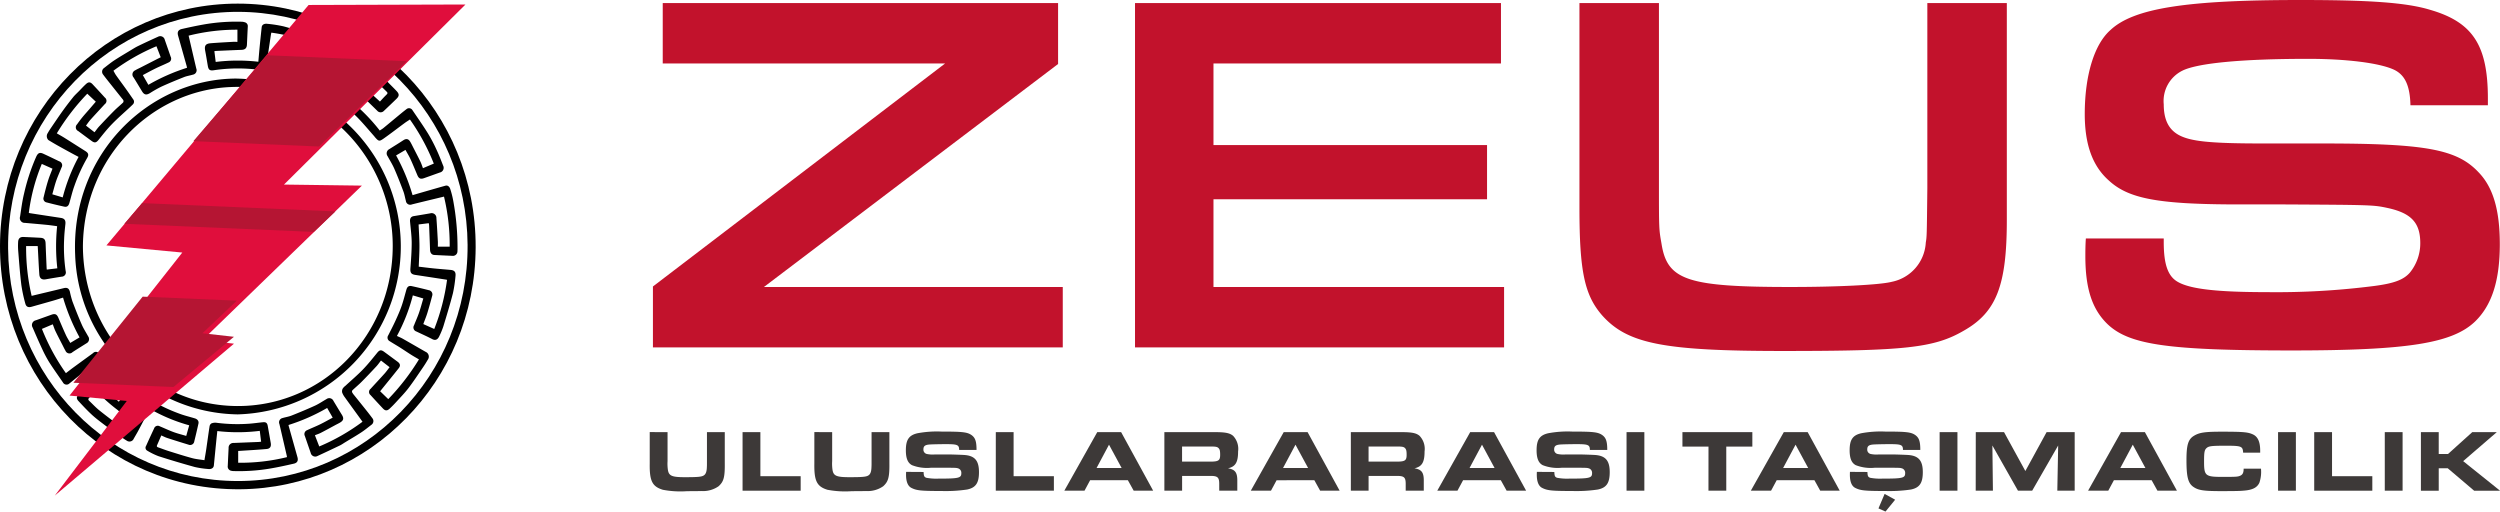
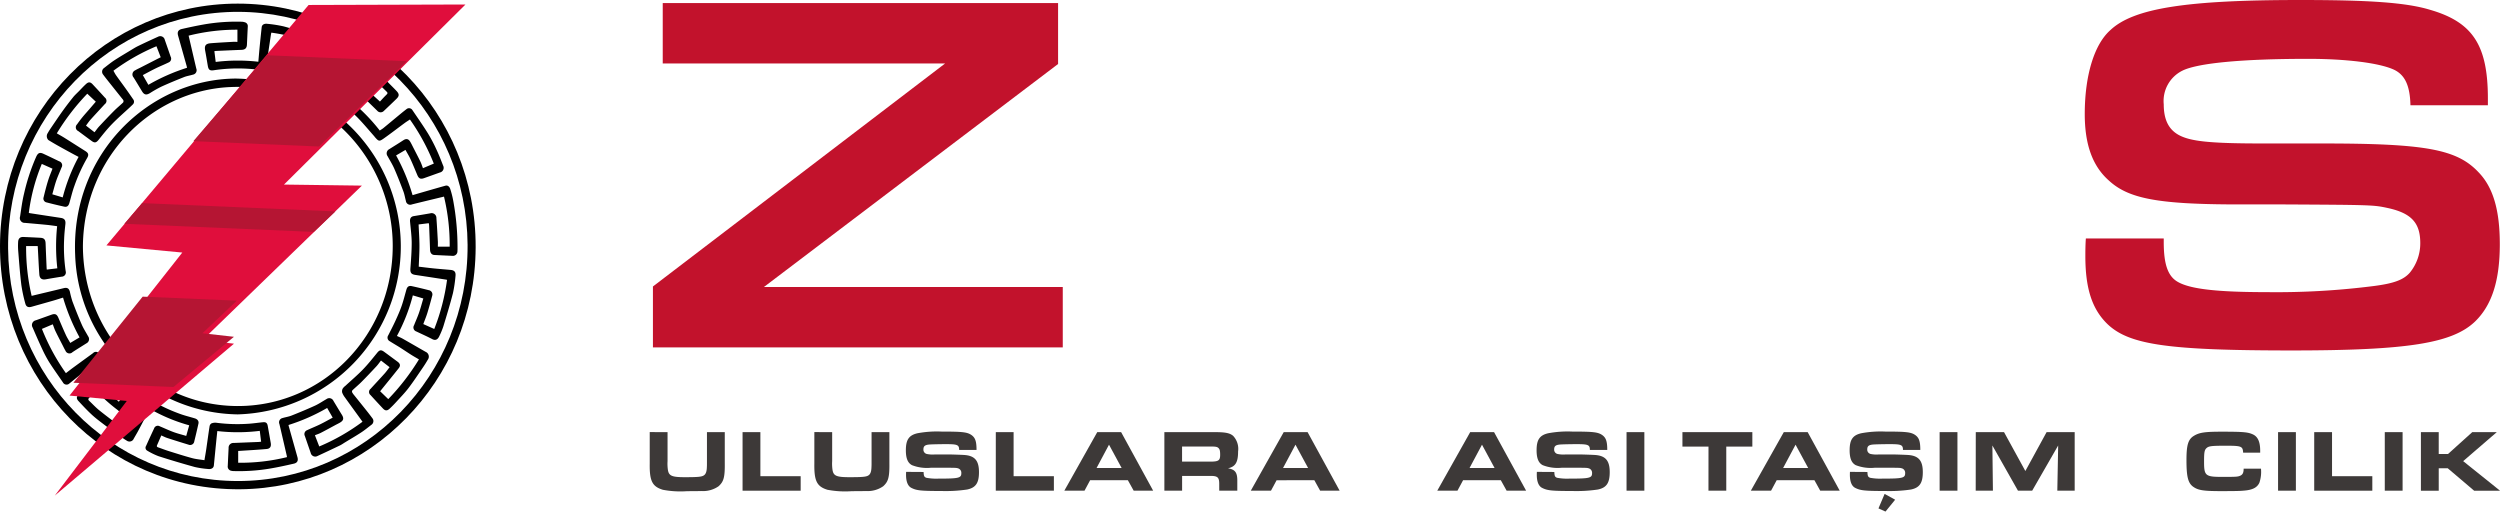
<svg xmlns="http://www.w3.org/2000/svg" width="293.217" height="60" viewBox="0 0 293.217 60">
  <g id="Group_143" data-name="Group 143" transform="translate(-96.88 -165.538)">
    <g id="Group_138" data-name="Group 138" transform="translate(96.88 165.963)">
      <path id="Path_118" data-name="Path 118" d="M128.482,217.186c10.088.07,18.271-8.27,18.285-18.791.014-10.054-8.036-19.186-19.093-18.677-9.128.421-17.117,8.147-17.245,18.654C110.458,208.757,118.436,217.116,128.482,217.186Z" transform="translate(-100.705 -169.96)" fill="none" />
      <path id="Path_119" data-name="Path 119" d="M125.122,222.515c14.952.018,27.076-12.388,26.975-27.728-.1-15.1-12.082-27.3-26.876-27.34-15-.03-27.14,12.413-27.016,27.773C98.326,210.283,110.287,222.5,125.122,222.515Zm-25.1-28.638q.992.042,1.982.095c.435.024.6.212.611.653.034.967.079,1.934.12,2.9,0,.045.009.089.019.176l1.237-.148a22.648,22.648,0,0,1-.022-4.936c-.423-.055-.827-.119-1.232-.159-.845-.083-1.691-.154-2.536-.23a.565.565,0,0,1-.579-.742c.136-.9.25-1.809.467-2.691a23.537,23.537,0,0,1,1.426-4.322c.2-.439.414-.54.845-.341.617.285,1.231.58,1.843.878a.49.49,0,0,1,.278.735c-.2.516-.438,1.02-.619,1.544s-.3,1.043-.461,1.589l1.222.364a20.9,20.9,0,0,1,1.862-4.746c-.278-.147-.545-.286-.809-.43-.542-.3-1.084-.59-1.623-.892q-.562-.317-1.113-.655a.646.646,0,0,1-.067-.824c.141-.253.3-.494.465-.733.438-.642.871-1.287,1.325-1.917q.56-.779,1.165-1.524c.215-.265.472-.5.711-.741.27-.276.531-.562.815-.821s.509-.255.786.04q.72.767,1.428,1.546a.477.477,0,0,1-.005.763c-.562.612-1.132,1.217-1.687,1.835-.186.206-.339.442-.523.686l1,.779c.191-.243.352-.483.547-.691.57-.61,1.144-1.217,1.733-1.808.342-.344.718-.652,1.069-.986a.287.287,0,0,0,.045-.229.564.564,0,0,0-.131-.2q-.837-1.048-1.674-2.094c-.2-.253-.4-.508-.593-.769a.526.526,0,0,1,.094-.729c.407-.31.8-.638,1.229-.918.62-.408,1.262-.782,1.9-1.167.291-.177.581-.362.886-.509.781-.377,1.568-.741,2.358-1.1a.543.543,0,0,1,.779.371q.348.989.69,1.981a.475.475,0,0,1-.24.666c-.5.243-1.014.45-1.513.693s-1,.519-1.515.79l.652,1.14a22.678,22.678,0,0,1,4.534-2c-.013-.062-.026-.14-.047-.216q-.5-1.773-1-3.547c-.116-.414,0-.682.423-.778.9-.207,1.812-.4,2.724-.557a22.207,22.207,0,0,1,4.247-.3,1.409,1.409,0,0,1,.469.078.458.458,0,0,1,.31.489c-.038.7-.068,1.405-.1,2.108-.019.428-.217.607-.646.623-.991.036-1.982.083-2.973.126-.052,0-.1.015-.2.028l.156,1.262a21.12,21.12,0,0,1,5-.023c.055-.617.1-1.206.16-1.793q.11-1.131.235-2.26c.03-.276.286-.439.662-.39a14.771,14.771,0,0,1,1.931.305c1.275.345,2.536.747,3.8,1.148a10.162,10.162,0,0,1,1.158.5c.462.214.542.448.329.912q-.413.9-.83,1.806c-.182.393-.386.469-.779.3-.518-.221-1.029-.466-1.557-.659-.467-.171-.955-.286-1.468-.436l-.358,1.239a19.94,19.94,0,0,1,4.618,1.913l.766-1.407q.559-1.025,1.118-2.05a.543.543,0,0,1,.845-.243c.232.135.453.291.672.447.635.453,1.274.9,1.9,1.37.508.382,1,.781,1.493,1.19.219.183.405.408.607.615.309.313.625.618.924.941.322.348.31.576-.031.907q-.735.714-1.481,1.417a.517.517,0,0,1-.76-.021c-.626-.611-1.25-1.223-1.885-1.825a6.3,6.3,0,0,0-.568-.428l-.759,1.019a21.439,21.439,0,0,1,3.5,3.548c.15-.1.3-.186.428-.292.681-.559,1.356-1.124,2.036-1.684q.331-.273.672-.534a.462.462,0,0,1,.684.1c.619.912,1.254,1.815,1.836,2.752a18.513,18.513,0,0,1,1,1.9c.285.607.528,1.235.773,1.861a.563.563,0,0,1-.377.815q-.933.334-1.868.667c-.4.143-.6.046-.777-.36-.266-.627-.522-1.258-.806-1.877-.17-.369-.386-.716-.585-1.079l-1.1.648a22.7,22.7,0,0,1,1.931,4.655c.3-.088.621-.184.942-.276.97-.279,1.939-.561,2.911-.832.248-.07.474.081.575.41a10.4,10.4,0,0,1,.332,1.3,30.3,30.3,0,0,1,.514,5.717c0,.082,0,.165-.009.246a.534.534,0,0,1-.6.546q-1.058-.044-2.116-.1c-.316-.017-.491-.249-.5-.619-.031-.948-.07-1.9-.108-2.845,0-.079-.024-.158-.039-.26l-1.194.149c.038.84.1,1.657.1,2.474s-.052,1.621-.083,2.472c.559.066,1.14.142,1.723.2.667.067,1.335.118,2,.178.466.042.645.246.587.734a15.466,15.466,0,0,1-.3,2c-.335,1.3-.729,2.592-1.122,3.879a9.084,9.084,0,0,1-.49,1.183c-.175.373-.443.507-.8.321-.619-.322-1.26-.6-1.888-.9a.488.488,0,0,1-.262-.72c.192-.491.412-.972.584-1.47.187-.539.332-1.093.505-1.673l-1.23-.364a20.894,20.894,0,0,1-1.866,4.755c.238.112.469.2.683.325.9.507,1.788,1.024,2.681,1.536a.608.608,0,0,1,.252.931c-.188.33-.394.651-.609.964-.547.8-1.079,1.605-1.665,2.371-.431.564-.933,1.072-1.412,1.6-.248.271-.5.536-.774.785-.309.285-.527.276-.807-.021q-.731-.776-1.448-1.566a.463.463,0,0,1,.007-.723c.553-.609,1.116-1.207,1.665-1.819.2-.22.367-.466.566-.722l-1.007-.78c-.189.241-.352.48-.546.689-.57.611-1.145,1.218-1.734,1.81-.342.344-.718.652-1.069.987a.25.25,0,0,0-.042.226,1.912,1.912,0,0,0,.247.356c.479.6.962,1.193,1.44,1.793.241.3.477.611.709.921a.524.524,0,0,1-.1.728c-.4.305-.789.629-1.208.9-.628.411-1.278.788-1.919,1.178-.207.126-.406.267-.623.372q-1.293.623-2.6,1.223a.547.547,0,0,1-.8-.363q-.347-.99-.686-1.983a.488.488,0,0,1,.265-.679c.5-.236,1.019-.437,1.517-.681s.978-.518,1.484-.789l-.65-1.135a22.415,22.415,0,0,1-4.535,2c.012.053.023.113.039.171q.5,1.8,1.011,3.6c.112.4,0,.665-.413.76-.92.213-1.845.414-2.776.574a21.968,21.968,0,0,1-4.247.3,1.356,1.356,0,0,1-.37-.046.494.494,0,0,1-.367-.557q.05-1.054.1-2.108a.546.546,0,0,1,.573-.583l2.919-.117c.1,0,.194-.019.323-.033-.054-.427-.1-.839-.159-1.269a20.878,20.878,0,0,1-4.981.023c-.052.5-.1.988-.153,1.473-.085.854-.166,1.707-.253,2.561-.03.294-.286.458-.672.412a10.657,10.657,0,0,1-1.562-.232q-2.142-.591-4.261-1.27a8.226,8.226,0,0,1-1.319-.648.388.388,0,0,1-.139-.55q.461-1.031.944-2.051a.455.455,0,0,1,.668-.251c.538.221,1.064.474,1.61.675.474.175.969.3,1.491.45.123-.436.236-.836.35-1.242a20.069,20.069,0,0,1-4.613-1.92c-.19.35-.377.688-.558,1.029-.276.52-.545,1.044-.824,1.562-.164.3-.344.6-.512.9a.54.54,0,0,1-.808.233c-.247-.144-.483-.31-.717-.477-.621-.442-1.245-.88-1.855-1.338-.515-.387-1.036-.773-1.511-1.209-.554-.51-1.072-1.063-1.585-1.616-.283-.306-.246-.532.056-.822.494-.472.982-.949,1.478-1.417a.523.523,0,0,1,.817.032c.774.752,1.556,1.5,2.373,2.281l.807-1.078a21.261,21.261,0,0,1-3.513-3.569l-.76.6c-.26.205-.522.408-.779.618-.146.119-.276.257-.422.377q-.551.452-1.111.895a.481.481,0,0,1-.777-.115c-.539-.78-1.1-1.55-1.6-2.35a14.167,14.167,0,0,1-.84-1.582c-.386-.82-.747-1.652-1.107-2.484a.569.569,0,0,1,.372-.858l1.843-.659c.417-.15.617-.053.8.366.293.685.584,1.371.894,2.046.143.311.33.6.5.9l1.091-.65a23.456,23.456,0,0,1-1.936-4.661c-.375.116-.77.245-1.168.359-.842.242-1.685.476-2.528.714-.389.11-.633.008-.736-.4a17.381,17.381,0,0,1-.46-2.16c-.163-1.339-.26-2.687-.371-4.033a7.789,7.789,0,0,1,0-.986C99.405,194.05,99.612,193.859,100.017,193.876Z" transform="translate(-97.254 -166.501)" fill="none" />
      <path id="Path_120" data-name="Path 120" d="M105.531,200.734c.42-.1.635,0,.746.422.1.37.156.754.29,1.109.35.927.713,1.851,1.11,2.759.206.473.493.91.742,1.364a.551.551,0,0,1-.2.816c-.545.346-1.1.683-1.636,1.038a.5.5,0,0,1-.825-.17c-.125-.209-.229-.431-.34-.649-.277-.542-.561-1.081-.826-1.63-.125-.259-.214-.537-.324-.821l-1.272.539a24.725,24.725,0,0,0,2.812,5.195c.312-.238.591-.458.878-.669q1.151-.844,2.307-1.682a.451.451,0,0,1,.725.074c.425.491.836.995,1.257,1.489a23.725,23.725,0,0,0,2.731,2.571c.331.283.371.464.114.829q-.57.809-1.146,1.613a.461.461,0,0,1-.772.12,20.242,20.242,0,0,1-2.592-2.32c-.246.28-.489.572-.751.846-.131.135-.172.236-.019.378.393.368.759.773,1.178,1.109.847.681,1.721,1.327,2.585,1.985.2.15.4.29.61.442.074-.117.129-.2.18-.285q.938-1.56,1.875-3.122c.242-.4.438-.457.838-.2A18.728,18.728,0,0,0,119,215.413c.622.243,1.278.4,1.918.592.327.1.5.324.439.616-.154.694-.315,1.388-.488,2.078a.489.489,0,0,1-.671.4q-1.256-.378-2.5-.785c-.236-.076-.459-.195-.7-.3-.169.392-.327.768-.493,1.14-.067.151,0,.217.129.262.413.144.822.3,1.24.436.912.286,1.824.577,2.746.827.461.124.943.162,1.439.243.076-.457.153-.878.215-1.3.13-.885.247-1.773.385-2.658a.51.51,0,0,1,.2-.35,1.16,1.16,0,0,1,.586-.088,19.206,19.206,0,0,0,3.821.115c.553-.038,1.1-.121,1.653-.176.352-.035.5.082.564.425.12.665.239,1.331.353,2,.073.426-.069.677-.484.716-1.013.093-2.029.145-3.045.214-.094.007-.188.01-.289.015l0,1.385a22.831,22.831,0,0,0,5.722-.66,1.521,1.521,0,0,0-.022-.155c-.287-1.244-.573-2.488-.865-3.731a.511.511,0,0,1,.365-.7c.35-.107.719-.157,1.057-.292.921-.367,1.839-.746,2.741-1.159.47-.215.9-.515,1.356-.774a.538.538,0,0,1,.82.211c.334.549.662,1.1,1,1.65.239.387.192.64-.2.876-.2.12-.409.219-.614.329-.553.3-1.1.6-1.66.888-.22.113-.458.189-.7.287l.507,1.316a24.026,24.026,0,0,0,5.074-2.9l-.633-.876c-.478-.66-.96-1.319-1.433-1.984a2.139,2.139,0,0,1-.318-.566.687.687,0,0,1,.057-.455,1.277,1.277,0,0,1,.314-.331c.685-.636,1.4-1.241,2.051-1.912.595-.614,1.13-1.289,1.672-1.955.281-.347.458-.4.823-.134.53.385,1.054.777,1.58,1.166.309.227.369.465.131.767-.707.9-1.433,1.784-2.176,2.706l.952.923a26.731,26.731,0,0,0,3.6-4.663c-.319-.188-.622-.358-.916-.544-.455-.289-.9-.593-1.356-.882-.378-.24-.767-.462-1.143-.7a.474.474,0,0,1-.185-.7c.284-.568.579-1.129.843-1.707s.517-1.145.724-1.738c.218-.625.375-1.273.56-1.911.1-.356.289-.493.637-.417q.995.217,1.982.472a.506.506,0,0,1,.4.684c-.174.67-.357,1.338-.562,2-.133.432-.309.851-.474,1.295l1.286.577a24.774,24.774,0,0,0,1.5-5.766c-.053-.012-.087-.024-.121-.029q-1.8-.277-3.6-.552c-.492-.074-.614-.273-.576-.78.075-.992.155-1.986.151-2.979,0-.829-.118-1.658-.193-2.486-.035-.384.1-.6.438-.656q.966-.158,1.928-.325a.56.56,0,0,1,.725.55c.065.91.117,1.822.169,2.734.011.207,0,.416,0,.632l1.388,0a24.347,24.347,0,0,0-.667-5.88c-1.247.3-2.5.6-3.759.915a.51.51,0,0,1-.711-.408c-.1-.37-.157-.754-.291-1.109-.338-.9-.688-1.8-1.073-2.684-.221-.506-.522-.977-.786-1.465a.551.551,0,0,1,.2-.816c.545-.346,1.1-.682,1.636-1.037.35-.229.607-.192.825.17.126.209.23.431.341.649.286.558.576,1.115.85,1.679.117.242.2.5.3.771l1.273-.539a24.816,24.816,0,0,0-2.8-5.176c-.226.151-.424.271-.611.408-.816.6-1.618,1.225-2.446,1.811-.54.383-.6.353-1.043-.141-.037-.04-.066-.087-.1-.127-.639-.722-1.252-1.469-1.926-2.157-.56-.572-1.182-1.081-1.789-1.6-.314-.27-.362-.46-.121-.805q.576-.822,1.161-1.638a.458.458,0,0,1,.752-.127c.268.2.535.4.784.616.6.534,1.195,1.081,1.822,1.651.207-.221.428-.472.665-.707.284-.281.3-.289.006-.568-.383-.368-.757-.749-1.17-1.079-.8-.638-1.624-1.246-2.44-1.865-.212-.16-.429-.312-.658-.479-.074.118-.128.2-.179.284q-.96,1.6-1.921,3.192a.453.453,0,0,1-.678.209c-.578-.3-1.153-.613-1.737-.9a11.375,11.375,0,0,0-2.587-1.025,9.938,9.938,0,0,1-.975-.295.491.491,0,0,1-.36-.613c.152-.677.308-1.353.475-2.026.1-.393.322-.53.7-.419q1.156.337,2.3.707c.295.1.574.24.882.372l.549-1.3a20.968,20.968,0,0,0-5.611-1.58c-.017.082-.039.17-.052.258q-.267,1.787-.532,3.576c-.067.453-.272.61-.715.55a19.023,19.023,0,0,0-5.45.03c-.47.071-.625-.049-.706-.539-.1-.577-.188-1.155-.3-1.729-.116-.6.037-.849.632-.9.854-.071,1.711-.115,2.567-.165.193-.012.387,0,.579,0l0-1.427a23.124,23.124,0,0,0-5.725.7c.3,1.283.6,2.571.9,3.858a.523.523,0,0,1-.383.715c-.35.106-.719.156-1.057.291-.9.356-1.79.724-2.668,1.126a14.075,14.075,0,0,0-1.334.758c-.418.249-.667.2-.919-.212-.331-.541-.654-1.087-.988-1.625a.527.527,0,0,1,.176-.84c.2-.123.413-.215.619-.321l1.982-1.016.4-.2-.5-1.292a24.11,24.11,0,0,0-5.046,2.873c.111.193.2.375.311.536.356.5.726.995,1.084,1.5.31.433.613.874.917,1.312a.446.446,0,0,1-.048.619c-.1.105-.205.2-.31.3-.711.663-1.447,1.3-2.124,2-.558.574-1.059,1.208-1.56,1.835-.282.353-.459.412-.821.149-.53-.386-1.054-.778-1.58-1.167a.485.485,0,0,1-.135-.789c.2-.289.413-.572.636-.844.251-.308.52-.6.779-.9s.5-.586.784-.915l-1-.937a26.6,26.6,0,0,0-3.574,4.653c.315.184.606.343.886.519.819.515,1.634,1.037,2.452,1.555.38.242.441.446.208.838a19.633,19.633,0,0,0-1.479,3.245c-.243.655-.4,1.343-.592,2.016-.1.349-.283.5-.6.432-.69-.15-1.376-.317-2.058-.494a.461.461,0,0,1-.367-.6c.156-.655.324-1.308.522-1.953.145-.475.344-.933.523-1.411l-1.254-.559a22.161,22.161,0,0,0-1.524,5.752c.039.01.081.024.123.03q1.813.279,3.627.555c.441.067.589.283.54.732-.065.6-.126,1.2-.149,1.8a19.356,19.356,0,0,0,.184,3.718.5.5,0,0,1-.475.647c-.618.1-1.235.2-1.851.308-.466.083-.731-.094-.765-.582-.07-1.012-.116-2.025-.172-3.039-.005-.1-.011-.192-.016-.282l-1.36,0a24.612,24.612,0,0,0,.653,5.877C103.033,201.337,104.283,201.041,105.531,200.734ZM125.7,176.248a19.569,19.569,0,1,1-18.812,20.535A19.306,19.306,0,0,1,125.7,176.248Z" transform="translate(-98.074 -167.324)" fill="none" />
      <path id="Path_121" data-name="Path 121" d="M125.046,223.089c15.125-.128,27.565-12.614,27.622-28.382s-12.4-28.579-27.913-28.577c-15.357,0-27.815,12.679-27.875,28.39C96.842,210.268,109.318,223.222,125.046,223.089Zm-.2-55.995c14.794.045,26.775,12.227,26.876,27.321.1,15.329-12.022,27.726-26.975,27.708-14.834-.017-26.8-12.223-26.917-27.276C97.707,179.5,109.849,167.064,124.847,167.094Z" transform="translate(-96.88 -166.13)" />
      <path id="Path_122" data-name="Path 122" d="M99.844,195.921c.111,1.347.208,2.7.371,4.037a17.412,17.412,0,0,0,.46,2.162c.1.405.347.507.736.4.843-.239,1.686-.473,2.528-.715.4-.115.794-.244,1.168-.36a23.492,23.492,0,0,0,1.936,4.665l-1.091.65c-.166-.3-.353-.587-.5-.9-.311-.676-.6-1.362-.894-2.048-.179-.419-.379-.516-.8-.366l-1.843.659a.57.57,0,0,0-.372.859c.36.833.721,1.666,1.107,2.486a14.186,14.186,0,0,0,.84,1.583c.51.8,1.066,1.572,1.6,2.353a.48.48,0,0,0,.777.115q.559-.443,1.111-.9c.146-.12.276-.258.422-.377.256-.211.519-.413.779-.619l.76-.6a21.271,21.271,0,0,0,3.513,3.573l-.807,1.079c-.817-.785-1.6-1.53-2.373-2.283a.523.523,0,0,0-.817-.032c-.5.468-.985.946-1.478,1.418-.3.29-.339.517-.056.823.513.554,1.031,1.108,1.585,1.618.475.436,1,.822,1.511,1.21.61.458,1.234.9,1.855,1.339.234.167.47.333.717.477a.539.539,0,0,0,.808-.233c.169-.3.349-.595.512-.9.279-.519.548-1.043.824-1.564.182-.341.368-.68.558-1.03a20.058,20.058,0,0,0,4.613,1.922c-.114.407-.228.807-.35,1.244-.522-.155-1.016-.276-1.491-.451-.545-.2-1.072-.454-1.61-.675a.455.455,0,0,0-.668.251q-.481,1.022-.944,2.053a.389.389,0,0,0,.139.551,8.223,8.223,0,0,0,1.319.648q2.117.68,4.261,1.271a10.651,10.651,0,0,0,1.562.233c.386.046.642-.118.672-.413.087-.854.167-1.709.253-2.563.048-.486.1-.972.153-1.475a20.857,20.857,0,0,0,4.981-.023c.054.43.1.843.159,1.27-.129.014-.225.029-.323.033l-2.919.117a.547.547,0,0,0-.573.584q-.051,1.055-.1,2.11a.5.5,0,0,0,.367.558,1.354,1.354,0,0,0,.37.046,21.946,21.946,0,0,0,4.247-.3c.931-.159,1.856-.36,2.776-.574.41-.095.525-.363.413-.76q-.507-1.8-1.011-3.6c-.017-.058-.027-.118-.039-.171a22.406,22.406,0,0,0,4.535-2l.65,1.136c-.506.271-.988.547-1.484.79s-1.016.445-1.517.681a.489.489,0,0,0-.265.68q.34.993.686,1.985a.546.546,0,0,0,.8.363q1.3-.6,2.6-1.224c.217-.1.416-.246.623-.372.641-.391,1.291-.767,1.919-1.179.419-.275.807-.6,1.208-.905a.525.525,0,0,0,.1-.729c-.232-.311-.468-.619-.709-.922-.477-.6-.961-1.2-1.44-1.795a1.914,1.914,0,0,1-.247-.356.251.251,0,0,1,.042-.226c.351-.335.728-.644,1.069-.988.589-.592,1.164-1.2,1.734-1.812.195-.208.357-.449.546-.689l1.007.781c-.2.256-.368.5-.566.723-.549.612-1.112,1.211-1.665,1.82a.464.464,0,0,0-.007.724q.718.789,1.448,1.567c.28.3.5.307.807.021.269-.25.526-.515.774-.786.479-.526.981-1.035,1.412-1.6.586-.766,1.118-1.576,1.665-2.373.215-.313.421-.635.609-.965a.609.609,0,0,0-.252-.932c-.894-.512-1.785-1.029-2.681-1.537-.215-.121-.446-.213-.683-.325a20.926,20.926,0,0,0,1.866-4.76l1.23.365c-.173.58-.319,1.135-.505,1.674-.172.5-.393.979-.584,1.471a.489.489,0,0,0,.262.721c.629.3,1.269.584,1.888.906.355.186.623.051.8-.322a9.1,9.1,0,0,0,.49-1.184c.393-1.288.787-2.578,1.122-3.883a15.5,15.5,0,0,0,.3-2c.058-.488-.121-.693-.587-.735-.667-.06-1.336-.111-2-.178-.583-.059-1.164-.136-1.723-.2.031-.852.086-1.663.083-2.475s-.065-1.635-.1-2.477l1.194-.149c.016.1.036.181.039.261.038.95.077,1.9.108,2.848.012.37.187.6.5.62q1.057.056,2.116.1a.534.534,0,0,0,.6-.546c.008-.081.006-.164.009-.247a30.353,30.353,0,0,0-.514-5.723,10.424,10.424,0,0,0-.332-1.3c-.1-.329-.327-.48-.575-.41-.972.272-1.941.553-2.911.833-.322.092-.642.189-.942.277a22.738,22.738,0,0,0-1.931-4.66l1.1-.649c.2.363.415.711.585,1.08.284.619.54,1.251.806,1.878.172.407.374.5.777.36q.934-.331,1.868-.667a.564.564,0,0,0,.377-.816c-.245-.626-.488-1.255-.773-1.862a18.538,18.538,0,0,0-1-1.9c-.582-.937-1.217-1.841-1.836-2.754a.462.462,0,0,0-.684-.1q-.341.261-.672.534c-.68.561-1.355,1.126-2.036,1.685-.13.106-.278.19-.428.292a21.449,21.449,0,0,0-3.5-3.551l.759-1.02a6.315,6.315,0,0,1,.568.429c.634.6,1.259,1.216,1.885,1.827a.517.517,0,0,0,.76.021q.744-.7,1.481-1.418c.341-.331.352-.56.031-.908-.3-.323-.615-.628-.924-.942-.2-.206-.388-.432-.607-.615-.489-.409-.985-.808-1.493-1.191-.624-.469-1.263-.918-1.9-1.371-.219-.156-.44-.313-.672-.448a.543.543,0,0,0-.845.244q-.561,1.025-1.118,2.052l-.766,1.408a19.931,19.931,0,0,0-4.618-1.915l.358-1.241c.514.15,1,.265,1.468.436.528.194,1.039.438,1.557.66.393.168.6.092.779-.3q.418-.9.83-1.807c.212-.464.133-.7-.329-.912a10.157,10.157,0,0,0-1.158-.5c-1.259-.4-2.52-.8-3.8-1.15a14.758,14.758,0,0,0-1.931-.305c-.375-.049-.632.115-.662.391q-.124,1.131-.235,2.262c-.057.588-.105,1.177-.16,1.795a21.1,21.1,0,0,0-5,.023l-.156-1.263c.094-.013.146-.026.2-.028.991-.043,1.982-.09,2.973-.126.429-.015.627-.195.646-.623.033-.7.063-1.406.1-2.11a.459.459,0,0,0-.31-.49,1.407,1.407,0,0,0-.469-.079,22.185,22.185,0,0,0-4.247.3c-.913.159-1.821.351-2.724.558-.421.1-.539.364-.423.779q.5,1.775,1,3.55c.021.076.034.154.047.216a22.668,22.668,0,0,0-4.534,2l-.652-1.141c.516-.271,1.01-.544,1.515-.791s1.014-.45,1.513-.694a.476.476,0,0,0,.24-.667q-.343-.992-.69-1.983a.543.543,0,0,0-.779-.371c-.79.357-1.578.721-2.358,1.1-.305.148-.594.333-.886.509-.634.385-1.276.759-1.9,1.168-.426.28-.822.609-1.229.919a.527.527,0,0,0-.094.73c.192.261.392.516.593.769q.835,1.049,1.674,2.1a.564.564,0,0,1,.131.2.287.287,0,0,1-.045.229c-.351.335-.728.643-1.069.987-.589.592-1.163,1.2-1.733,1.809-.194.208-.356.448-.547.691l-1-.78c.184-.244.337-.481.523-.687.556-.618,1.125-1.224,1.687-1.837a.478.478,0,0,0,.005-.764q-.707-.78-1.428-1.547c-.277-.3-.488-.312-.786-.04s-.545.546-.815.822c-.24.245-.5.476-.711.742q-.6.745-1.165,1.525c-.454.631-.887,1.277-1.325,1.919-.163.239-.324.481-.465.734a.647.647,0,0,0,.067.824q.55.339,1.113.656c.539.3,1.082.6,1.623.893.264.144.531.283.809.43a20.928,20.928,0,0,0-1.862,4.75l-1.222-.365c.156-.547.284-1.078.461-1.591s.415-1.029.619-1.545a.491.491,0,0,0-.278-.736c-.612-.3-1.226-.593-1.843-.879-.431-.2-.641-.1-.845.341a23.576,23.576,0,0,0-1.426,4.327c-.217.882-.331,1.792-.467,2.693a.565.565,0,0,0,.579.743c.845.076,1.692.147,2.536.23.4.04.808.1,1.232.159a22.692,22.692,0,0,0,.022,4.94l-1.237.148c-.009-.087-.017-.131-.019-.176-.041-.968-.085-1.935-.12-2.9-.016-.441-.177-.629-.611-.653q-.99-.054-1.982-.095c-.4-.017-.611.174-.63.6A7.8,7.8,0,0,0,99.844,195.921Zm.932-.523,1.36,0c.005.09.011.186.017.282.056,1.012.1,2.025.172,3.036.034.487.3.664.765.581.616-.109,1.233-.211,1.851-.308a.5.5,0,0,0,.475-.647,19.324,19.324,0,0,1-.184-3.715c.022-.6.084-1.2.149-1.8.049-.449-.1-.665-.54-.732q-1.814-.274-3.627-.554c-.042-.007-.084-.021-.123-.03a22.13,22.13,0,0,1,1.524-5.747l1.254.559c-.179.477-.378.935-.522,1.409-.2.644-.365,1.3-.522,1.951a.461.461,0,0,0,.367.6c.683.178,1.369.344,2.058.494.321.069.5-.083.6-.432.195-.672.35-1.36.592-2.014a19.61,19.61,0,0,1,1.479-3.242c.233-.391.172-.6-.208-.837-.817-.518-1.633-1.039-2.452-1.554-.281-.176-.571-.335-.886-.519a26.578,26.578,0,0,1,3.574-4.65l1,.936c-.281.328-.532.622-.784.914s-.528.593-.779.9c-.222.272-.433.555-.636.843a.484.484,0,0,0,.135.788c.526.389,1.05.781,1.58,1.166.362.263.539.2.821-.149.5-.627,1-1.26,1.56-1.834.677-.7,1.413-1.332,2.124-1.994.1-.1.211-.2.31-.3a.445.445,0,0,0,.048-.618c-.3-.438-.607-.878-.917-1.311-.358-.5-.728-.993-1.084-1.5-.114-.161-.2-.342-.311-.535a24.117,24.117,0,0,1,5.046-2.871l.5,1.29-.4.2-1.982,1.015c-.207.106-.423.2-.619.321a.526.526,0,0,0-.176.84c.334.538.657,1.083.988,1.624.252.411.5.46.919.211a14.079,14.079,0,0,1,1.334-.758c.878-.4,1.771-.769,2.668-1.125.338-.134.707-.185,1.057-.291a.522.522,0,0,0,.383-.714c-.305-1.285-.6-2.572-.9-3.855a23.143,23.143,0,0,1,5.725-.7l0,1.426c-.192,0-.386-.012-.579,0-.856.05-1.712.094-2.567.164-.6.05-.749.3-.632.9.111.573.2,1.151.3,1.727.081.49.236.61.706.539a19.039,19.039,0,0,1,5.45-.03c.443.06.647-.1.715-.549q.266-1.786.532-3.573c.013-.088.035-.175.052-.258a20.981,20.981,0,0,1,5.611,1.578l-.549,1.3c-.308-.132-.587-.277-.882-.372q-1.147-.372-2.3-.707c-.38-.111-.6.026-.7.418-.167.672-.323,1.348-.475,2.025a.49.49,0,0,0,.36.612,9.945,9.945,0,0,0,.975.294,11.379,11.379,0,0,1,2.587,1.024c.584.291,1.158.6,1.737.9a.453.453,0,0,0,.678-.209q.965-1.592,1.921-3.19c.051-.084.1-.166.179-.283.229.167.446.319.658.479.816.618,1.64,1.225,2.44,1.863.413.329.787.71,1.17,1.078.291.279.278.287-.006.567-.238.234-.459.485-.665.706-.627-.569-1.219-1.116-1.822-1.649-.249-.22-.515-.421-.784-.616a.458.458,0,0,0-.752.127q-.584.816-1.161,1.636c-.241.345-.193.535.121.8.607.52,1.229,1.029,1.789,1.6.673.687,1.287,1.434,1.926,2.155.036.04.065.087.1.127.441.494.5.523,1.043.141.828-.585,1.63-1.207,2.446-1.809.187-.137.385-.258.611-.408a24.789,24.789,0,0,1,2.8,5.172l-1.273.538c-.1-.269-.183-.529-.3-.771-.273-.564-.564-1.12-.85-1.678-.111-.218-.215-.44-.341-.648-.217-.361-.475-.4-.825-.17-.54.355-1.091.691-1.636,1.036a.551.551,0,0,0-.2.816c.264.487.565.958.786,1.464.385.882.735,1.78,1.073,2.682.133.355.192.739.291,1.108a.51.51,0,0,0,.711.408c1.255-.31,2.513-.611,3.759-.914a24.308,24.308,0,0,1,.667,5.875l-1.388,0c0-.216.011-.424,0-.631-.052-.911-.1-1.822-.169-2.731a.56.56,0,0,0-.725-.55q-.964.167-1.928.325c-.334.054-.473.272-.438.656.075.827.19,1.656.193,2.484,0,.992-.077,1.986-.151,2.977-.039.507.083.705.576.78q1.8.272,3.6.551c.034.005.068.016.121.029a24.737,24.737,0,0,1-1.5,5.762l-1.286-.577c.164-.443.34-.862.474-1.293.2-.66.388-1.327.562-2a.506.506,0,0,0-.4-.683q-.986-.253-1.982-.472c-.349-.076-.535.06-.637.416-.184.637-.342,1.285-.56,1.909-.207.592-.463,1.166-.724,1.736s-.559,1.138-.843,1.705a.473.473,0,0,0,.185.7c.376.242.765.464,1.143.7.455.289.9.593,1.356.882.294.186.6.356.916.544a26.712,26.712,0,0,1-3.6,4.659l-.952-.922c.744-.921,1.469-1.805,2.176-2.7.238-.3.177-.54-.131-.766-.527-.388-1.051-.78-1.58-1.165-.365-.266-.542-.212-.823.134-.541.665-1.077,1.34-1.672,1.953-.65.671-1.366,1.275-2.051,1.911a1.276,1.276,0,0,0-.314.33.686.686,0,0,0-.057.454,2.136,2.136,0,0,0,.318.566c.472.664.955,1.322,1.433,1.982l.633.875a24.031,24.031,0,0,1-5.074,2.9l-.507-1.315c.245-.1.484-.174.7-.287.558-.287,1.107-.591,1.66-.888.2-.11.416-.208.614-.329.388-.236.434-.488.2-.875-.338-.547-.666-1.1-1-1.649a.538.538,0,0,0-.82-.211c-.452.258-.886.558-1.356.773-.9.413-1.82.792-2.741,1.158-.338.134-.707.185-1.057.291a.511.511,0,0,0-.365.7c.292,1.242.578,2.486.865,3.728a1.518,1.518,0,0,1,.022.155,22.849,22.849,0,0,1-5.722.66l0-1.384c.1-.005.195-.008.289-.015,1.016-.068,2.032-.12,3.045-.214.416-.039.557-.289.484-.715-.114-.666-.233-1.331-.353-2-.062-.342-.212-.46-.564-.424-.551.054-1.1.137-1.653.175a19.222,19.222,0,0,1-3.821-.115,1.161,1.161,0,0,0-.586.088.509.509,0,0,0-.2.35c-.138.884-.255,1.771-.385,2.656-.062.422-.139.843-.215,1.3-.5-.081-.978-.119-1.439-.243-.922-.25-1.834-.541-2.746-.827-.418-.131-.826-.291-1.239-.435-.132-.046-.2-.111-.129-.262.166-.372.324-.748.493-1.139.244.106.467.224.7.3q1.248.405,2.5.785a.489.489,0,0,0,.671-.4c.173-.69.334-1.383.488-2.077.065-.291-.112-.518-.439-.615-.641-.192-1.3-.349-1.918-.592a18.735,18.735,0,0,1-3.192-1.531c-.4-.253-.6-.2-.838.2q-.939,1.559-1.875,3.119c-.051.085-.106.168-.18.285-.21-.151-.413-.291-.61-.441-.864-.658-1.738-1.3-2.585-1.983-.418-.335-.784-.74-1.178-1.108-.152-.142-.111-.243.019-.378.262-.273.5-.565.751-.845a20.236,20.236,0,0,0,2.592,2.318.462.462,0,0,0,.772-.12q.575-.8,1.146-1.612c.257-.365.217-.545-.114-.828a23.717,23.717,0,0,1-2.731-2.569c-.421-.494-.832-1-1.257-1.488a.451.451,0,0,0-.725-.074q-1.155.839-2.307,1.68c-.287.211-.566.431-.878.669a24.7,24.7,0,0,1-2.812-5.191l1.272-.539c.111.283.2.562.324.82.266.548.549,1.087.826,1.629.111.217.215.44.34.648a.5.5,0,0,0,.825.17c.54-.355,1.091-.691,1.636-1.037a.55.55,0,0,0,.2-.816c-.249-.454-.536-.89-.742-1.363-.4-.907-.759-1.83-1.11-2.756a11.449,11.449,0,0,1-.29-1.108c-.111-.417-.326-.525-.746-.421-1.247.307-2.5.6-3.74.9A24.573,24.573,0,0,1,100.776,195.4Z" transform="translate(-97.712 -166.964)" />
      <path id="Path_123" data-name="Path 123" d="M128.224,217.763a19.7,19.7,0,0,0-.258-39.389c-10.081.09-19.316,8.732-18.812,20.677A19.36,19.36,0,0,0,128.224,217.763Zm-.916-38.39c11.057-.509,19.108,8.61,19.093,18.648-.014,10.5-8.2,18.832-18.285,18.762-10.046-.07-18.024-8.416-18.053-18.784C110.191,187.507,118.18,179.793,127.308,179.373Z" transform="translate(-100.339 -169.586)" />
    </g>
    <g id="Group_140" data-name="Group 140" transform="translate(103.305 166.066)">
      <path id="Path_124" data-name="Path 124" d="M141.85,187.516l-9.135-.123L154,166.274l-18.4.056-23.713,28.2,8.9.837L107.56,212.142l6.717.632-8.446,11.1,21.017-17.82-3.693-.423Z" transform="translate(-105.831 -166.274)" fill="#e00e3c" />
      <g id="Group_139" data-name="Group 139" transform="translate(2.188 5.953)">
        <path id="Path_125" data-name="Path 125" d="M137.128,174.569l-8.65,10.075,14.735.629,10.292-10.005Z" transform="translate(-114.412 -174.569)" fill="#b51533" />
        <path id="Path_126" data-name="Path 126" d="M117,214.014l-8.124,10.1,11.736.5,7.092-5.891-3.693-.414,4.026-3.823Z" transform="translate(-108.88 -185.703)" fill="#b51533" />
      </g>
      <path id="Path_127" data-name="Path 127" d="M119.288,198.027l-2.085,2.428,22.212.95L141.953,199Z" transform="translate(-109.041 -174.733)" fill="#b51533" />
    </g>
    <g id="Group_141" data-name="Group 141" transform="translate(173.46 165.538)">
      <path id="Path_128" data-name="Path 128" d="M195.581,199.281l34.265-26.154H196.731v-7.083H243.1v7.143L208.6,199.341H243.65v7.083H195.581Z" transform="translate(-195.581 -165.681)" fill="#c2122c" />
-       <path id="Path_129" data-name="Path 129" d="M274.362,166.044h42.923v7.083h-33.72v9.565h32.086v6.357H283.565v10.292h34.084v7.083H274.362Z" transform="translate(-217.82 -165.681)" fill="#c2122c" />
-       <path id="Path_130" data-name="Path 130" d="M397.115,166.044V191.47c0,7.689-1.21,10.837-5.085,13.016-3.451,2-6.9,2.361-21.188,2.361-13.985,0-18.223-.848-21.19-4.177-2.058-2.361-2.663-5.146-2.663-12.592V166.044h9.324v21.128c0,5.388,0,5.388.3,7.083.667,4.3,3.027,5.086,15.135,5.086,5.449,0,10.474-.243,11.867-.606a4.974,4.974,0,0,0,3.995-4.6c.121-.727.121-.727.182-6.357V166.044Z" transform="translate(-238.321 -165.681)" fill="#c2122c" />
      <path id="Path_131" data-name="Path 131" d="M438.83,193.507v.423c0,2.6.484,4,1.634,4.662,1.453.848,4.6,1.211,10.534,1.211a90.176,90.176,0,0,0,12.532-.726c2.3-.3,3.45-.726,4.177-1.574a5.446,5.446,0,0,0,1.211-3.451c0-2.361-1.029-3.511-3.814-4.117-1.7-.363-1.756-.363-12.774-.424h-5.811c-8.536-.06-11.867-.726-14.107-2.784-1.937-1.7-2.845-4.238-2.845-7.81,0-4.479,1.089-8.173,3.027-9.868,2.724-2.543,8.9-3.511,22.218-3.511,8.112,0,12.471.3,15.256,1.15,5.025,1.453,6.78,4.176,6.78,10.412v.787h-9.081c-.06-2.361-.666-3.571-1.937-4.177-1.7-.787-5.569-1.271-10.049-1.271-7.628,0-12.955.484-14.772,1.392a3.968,3.968,0,0,0-2.179,3.935c0,1.755.544,2.905,1.7,3.571,1.392.787,3.692,1.029,10.049,1.029h6.841c12.108,0,15.8.666,18.344,3.39,1.695,1.756,2.482,4.419,2.482,8.415,0,4.237-.908,7.143-2.906,9.081-2.663,2.543-7.87,3.39-21.491,3.39-14.53,0-19.07-.666-21.613-3.088-1.816-1.756-2.6-4.178-2.6-7.992,0-.362,0-1.271.06-2.058Z" transform="translate(-261.632 -165.538)" fill="#c2122c" />
    </g>
    <g id="Group_142" data-name="Group 142" transform="translate(173.083 216.17)">
      <path id="Path_132" data-name="Path 132" d="M197.147,234.519v3.4a5.026,5.026,0,0,0,.031.957c.1.772.442.927,2.007.927s2-.041,2.254-.237c.206-.154.309-.453.32-.978.009-.155.009-.155.009-.917v-3.15h2.09v3.6c.021,1.7-.123,2.2-.731,2.749a3.177,3.177,0,0,1-2.007.556c-.319.01-.5.01-.917.01l-.782.01a11.05,11.05,0,0,1-2.821-.165c-1.245-.38-1.575-1.029-1.544-3.068v-3.7Z" transform="translate(-195.055 -234.467)" fill="#3d3938" />
      <path id="Path_133" data-name="Path 133" d="M210.229,234.519h2.09v5.168h4.725v1.7h-6.815Z" transform="translate(-199.339 -234.467)" fill="#3d3938" />
      <path id="Path_134" data-name="Path 134" d="M224.048,234.519v3.4a5.024,5.024,0,0,0,.031.957c.1.772.442.927,2.007.927s2-.041,2.254-.237c.206-.154.309-.453.319-.978.01-.155.01-.155.01-.917v-3.15h2.09v3.6c.02,1.7-.123,2.2-.731,2.749a3.175,3.175,0,0,1-2.007.556c-.319.01-.5.01-.916.01l-.782.01a11.054,11.054,0,0,1-2.821-.165c-1.245-.38-1.575-1.029-1.544-3.068v-3.7Z" transform="translate(-202.649 -234.467)" fill="#3d3938" />
      <path id="Path_135" data-name="Path 135" d="M238.994,239.172c.021.473.072.587.319.68a6.272,6.272,0,0,0,1.4.1c2.419,0,2.707-.072,2.707-.639a.544.544,0,0,0-.35-.556c-.226-.073-.226-.073-1.307-.083H239.87a4.8,4.8,0,0,1-2.234-.3c-.495-.257-.721-.8-.721-1.74,0-1.235.35-1.76,1.339-2a12.407,12.407,0,0,1,2.862-.2c2.409,0,2.964.062,3.459.381.473.319.628.741.628,1.771h-2.038c0-.6-.206-.679-1.555-.679-.67,0-1.565.02-1.895.041-.555.041-.741.185-.741.576a.515.515,0,0,0,.442.545,3.331,3.331,0,0,0,.845.052h1.946c.185,0,1.112.031,1.461.052,1.308.062,1.822.638,1.822,2.017,0,1.266-.37,1.822-1.379,2.038a17.043,17.043,0,0,1-3.026.175c-2.379,0-2.9-.052-3.511-.36-.422-.206-.638-.731-.638-1.545,0-.062,0-.2.01-.339Z" transform="translate(-206.872 -234.447)" fill="#3d3938" />
      <path id="Path_136" data-name="Path 136" d="M251.613,234.519H253.7v5.168h4.725v1.7h-6.815Z" transform="translate(-211.021 -234.467)" fill="#3d3938" />
      <path id="Path_137" data-name="Path 137" d="M266.672,234.519h2.8l3.757,6.866h-2.285l-.68-1.225h-4.427l-.659,1.225h-2.367Zm2.862,4.21-1.483-2.738-1.462,2.738Z" transform="translate(-214.182 -234.467)" fill="#3d3938" />
      <path id="Path_138" data-name="Path 138" d="M279.159,234.519h5.919c1.215,0,1.751.1,2.142.433a2.218,2.218,0,0,1,.586,1.832c0,1.277-.309,1.781-1.184,1.977.854.144,1.111.5,1.091,1.545v1.081h-2.12v-.854c-.011-.741-.217-.9-1.153-.876h-3.2v1.73h-2.08Zm5.343,3.459c1.008,0,1.2-.123,1.2-.8,0-.443-.041-.628-.175-.772-.154-.165-.329-.2-.957-.2h-3.335v1.771Z" transform="translate(-218.797 -234.467)" fill="#3d3938" />
      <path id="Path_139" data-name="Path 139" d="M297.144,234.519h2.8l3.758,6.866h-2.286l-.679-1.225H296.31l-.659,1.225h-2.368Zm2.862,4.21-1.482-2.738-1.462,2.738Z" transform="translate(-222.784 -234.467)" fill="#3d3938" />
-       <path id="Path_140" data-name="Path 140" d="M309.631,234.519h5.919c1.214,0,1.75.1,2.141.433a2.215,2.215,0,0,1,.587,1.832c0,1.277-.309,1.781-1.184,1.977.855.144,1.112.5,1.092,1.545v1.081h-2.121v-.854c-.01-.741-.216-.9-1.153-.876h-3.2v1.73h-2.079Zm5.343,3.459c1.008,0,1.2-.123,1.2-.8,0-.443-.042-.628-.175-.772-.154-.165-.329-.2-.957-.2H311.71v1.771Z" transform="translate(-227.398 -234.467)" fill="#3d3938" />
      <path id="Path_141" data-name="Path 141" d="M327.616,234.519h2.8l3.758,6.866h-2.286l-.679-1.225h-4.427l-.659,1.225h-2.368Zm2.862,4.21L329,235.991l-1.462,2.738Z" transform="translate(-231.385 -234.467)" fill="#3d3938" />
      <path id="Path_142" data-name="Path 142" d="M342.066,239.172c.02.473.072.587.319.68a6.273,6.273,0,0,0,1.4.1c2.419,0,2.708-.072,2.708-.639a.545.545,0,0,0-.351-.556c-.226-.073-.226-.073-1.307-.083h-1.894a4.8,4.8,0,0,1-2.234-.3c-.494-.257-.721-.8-.721-1.74,0-1.235.351-1.76,1.339-2a12.4,12.4,0,0,1,2.862-.2c2.409,0,2.965.062,3.459.381.473.319.628.741.628,1.771h-2.039c0-.6-.205-.679-1.554-.679-.669,0-1.565.02-1.894.041-.556.041-.741.185-.741.576a.516.516,0,0,0,.443.545,3.316,3.316,0,0,0,.844.052h1.946c.185,0,1.112.031,1.462.052,1.308.062,1.822.638,1.822,2.017,0,1.266-.371,1.822-1.379,2.038a17.059,17.059,0,0,1-3.027.175c-2.378,0-2.9-.052-3.511-.36-.422-.206-.637-.731-.637-1.545,0-.062,0-.2.009-.339Z" transform="translate(-235.967 -234.447)" fill="#3d3938" />
      <path id="Path_143" data-name="Path 143" d="M354.686,234.519h2.089v6.866h-2.089Z" transform="translate(-240.117 -234.467)" fill="#3d3938" />
      <path id="Path_144" data-name="Path 144" d="M366.876,236.218h-3.057v-1.7h8.2v1.7h-3.058v5.168h-2.089Z" transform="translate(-242.695 -234.467)" fill="#3d3938" />
      <path id="Path_145" data-name="Path 145" d="M378.865,234.519h2.8l3.758,6.866h-2.286l-.679-1.225h-4.427l-.659,1.225H375Zm2.862,4.21-1.482-2.738-1.462,2.738Z" transform="translate(-245.852 -234.467)" fill="#3d3938" />
      <path id="Path_146" data-name="Path 146" d="M393.23,239.172c.02.473.072.587.319.68a6.272,6.272,0,0,0,1.4.1c2.419,0,2.708-.072,2.708-.639a.545.545,0,0,0-.35-.556c-.227-.073-.227-.073-1.308-.083H394.1a4.8,4.8,0,0,1-2.234-.3c-.494-.257-.721-.8-.721-1.74,0-1.235.351-1.76,1.339-2a12.4,12.4,0,0,1,2.862-.2c2.409,0,2.965.062,3.459.381.473.319.628.741.628,1.771H397.4c0-.6-.205-.679-1.554-.679-.669,0-1.565.02-1.894.041-.556.041-.741.185-.741.576a.515.515,0,0,0,.442.545,3.32,3.32,0,0,0,.845.052h1.945c.185,0,1.112.031,1.462.052,1.308.062,1.822.638,1.822,2.017,0,1.266-.371,1.822-1.379,2.038a17.059,17.059,0,0,1-3.027.175c-2.379,0-2.9-.052-3.511-.36-.422-.206-.637-.731-.637-1.545,0-.062,0-.2.009-.339Zm3.253,3.253-1.132,1.39-.824-.371.721-1.7Z" transform="translate(-250.41 -234.447)" fill="#3d3938" />
      <path id="Path_147" data-name="Path 147" d="M405.849,234.519h2.089v6.866h-2.089Z" transform="translate(-254.559 -234.467)" fill="#3d3938" />
      <path id="Path_148" data-name="Path 148" d="M411.757,234.519h3.314l2.5,4.56,2.492-4.56h3.294v6.866H421.32l.1-5.3-3.047,5.3h-1.668l-3-5.3.062,5.3h-2.018Z" transform="translate(-256.227 -234.467)" fill="#3d3938" />
-       <path id="Path_149" data-name="Path 149" d="M433.972,234.519h2.8l3.757,6.866h-2.286l-.679-1.225h-4.427l-.659,1.225h-2.368Zm2.862,4.21-1.483-2.738-1.462,2.738Z" transform="translate(-261.408 -234.467)" fill="#3d3938" />
      <path id="Path_150" data-name="Path 150" d="M454.926,238.781a3.981,3.981,0,0,1-.186,1.647c-.267.586-.823.864-1.893.937-.422.042-1.246.052-2.615.052-1.977,0-2.614-.093-3.17-.454-.68-.432-.875-1.153-.875-3.191,0-1.811.206-2.46.927-2.872.617-.36,1.276-.453,3.2-.453,2.563,0,3.118.052,3.706.339.556.278.813.886.813,1.895v.226h-2c-.04-.751-.2-.813-2.007-.813-1.709,0-2.017.042-2.275.268s-.3.5-.3,1.616c0,1.647.155,1.771,2.162,1.771,1.555,0,1.781-.01,2.069-.134s.411-.339.411-.833Z" transform="translate(-265.946 -234.447)" fill="#3d3938" />
      <path id="Path_151" data-name="Path 151" d="M461.156,234.519h2.089v6.866h-2.089Z" transform="translate(-270.172 -234.467)" fill="#3d3938" />
      <path id="Path_152" data-name="Path 152" d="M467.064,234.519h2.09v5.168h4.725v1.7h-6.815Z" transform="translate(-271.84 -234.467)" fill="#3d3938" />
      <path id="Path_153" data-name="Path 153" d="M478.594,234.519h2.089v6.866h-2.089Z" transform="translate(-275.094 -234.467)" fill="#3d3938" />
      <path id="Path_154" data-name="Path 154" d="M484.5,234.519h2.089v2.563h1.092l2.841-2.563H493.4l-3.944,3.4,4.324,3.469h-3.037l-3.1-2.635H486.59v2.635H484.5Z" transform="translate(-276.762 -234.467)" fill="#3d3938" />
    </g>
  </g>
</svg>